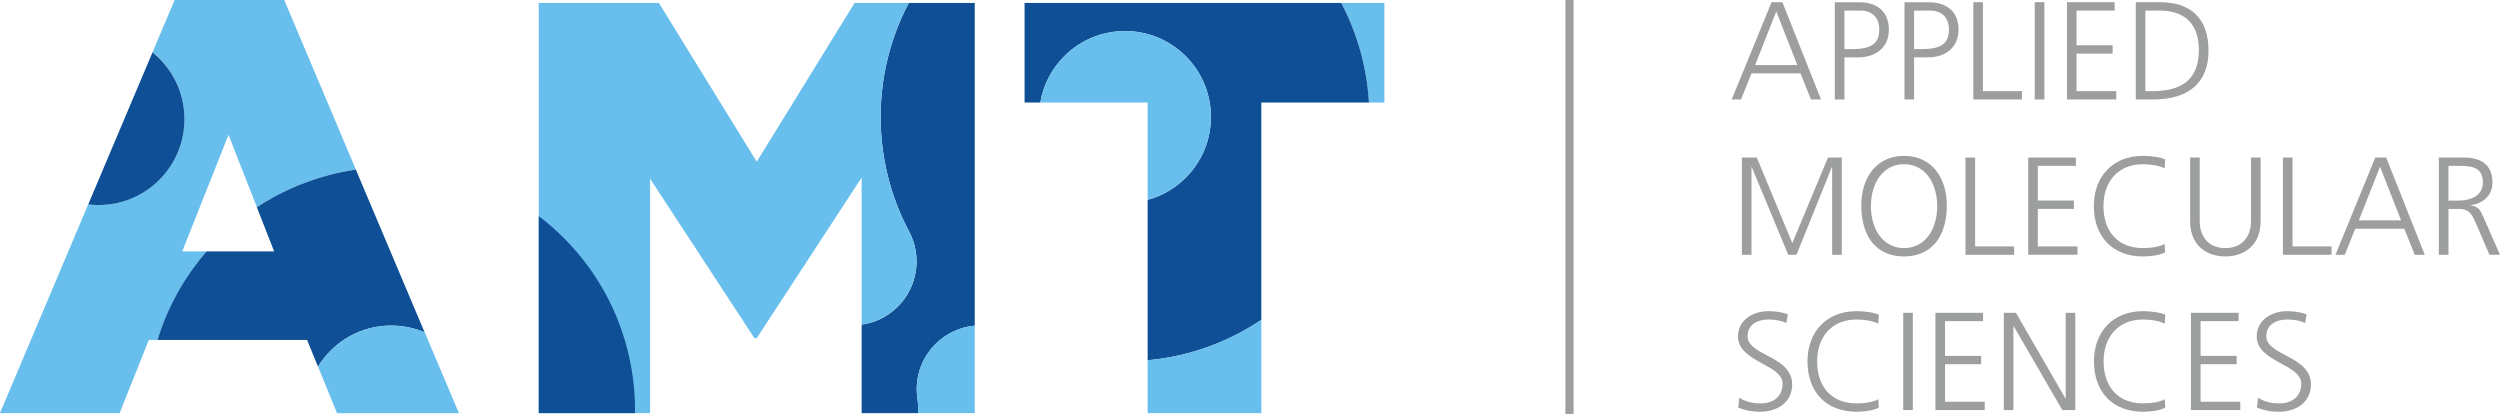
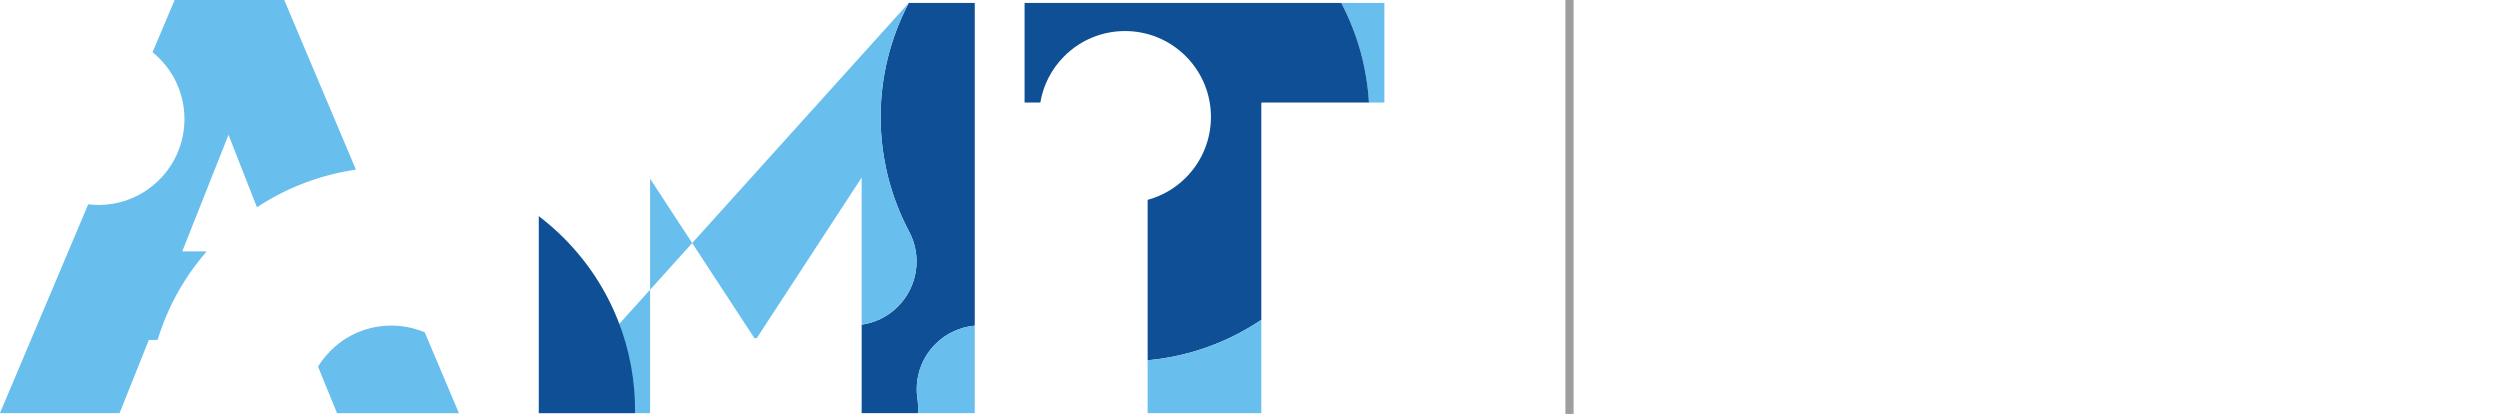
<svg xmlns="http://www.w3.org/2000/svg" xml:space="preserve" width="56.285mm" height="9.32mm" version="1.1" style="shape-rendering:geometricPrecision; text-rendering:geometricPrecision; image-rendering:optimizeQuality; fill-rule:evenodd; clip-rule:evenodd" viewBox="0 0 1918.89 317.73">
  <defs>
    <style type="text/css">
   
    .fil0 {fill:#0E4F95}
    .fil3 {fill:#0E4F95;fill-rule:nonzero}
    .fil1 {fill:#68BEEC;fill-rule:nonzero}
    .fil2 {fill:#9D9E9E;fill-rule:nonzero}
   
  </style>
  </defs>
  <g id="Layer_x0020_1">
    <path class="fil0" d="M661.37 249.19l0 67.92 43.31 0c0.17,-4.2 -0.06,-8.42 -0.7,-12.59 -1.71,-14.38 2.95,-29.37 13.98,-40.41 8.32,-8.32 19.07,-13.15 30.22,-14.17l0 -247.7 -50.63 0c-28.91,54.79 -28.81,120.89 0.31,175.61 10.09,18.99 6.48,42.29 -8.7,57.47 -7.82,7.82 -17.62,12.44 -27.79,13.86z" />
-     <path class="fil1" d="M413.53 317.11l85.46 0 0 -179.92 80.06 122.34 1.8 0 80.51 -123.24 0 112.89c10.16,-1.42 19.97,-6.04 27.79,-13.86 15.18,-15.18 18.79,-38.48 8.7,-57.47 -29.12,-54.72 -29.22,-120.81 -0.31,-175.61l-41.58 0 -75.12 121.9 -75.12 -121.9 -92.21 0 0 314.86z" />
+     <path class="fil1" d="M413.53 317.11l85.46 0 0 -179.92 80.06 122.34 1.8 0 80.51 -123.24 0 112.89c10.16,-1.42 19.97,-6.04 27.79,-13.86 15.18,-15.18 18.79,-38.48 8.7,-57.47 -29.12,-54.72 -29.22,-120.81 -0.31,-175.61z" />
    <polygon class="fil2" points="1201.54,317.73 1201.54,0 1207.82,0 1207.82,317.73 " />
    <path class="fil1" d="M-0 317.11l91.76 0 22.49 -56.22 6.71 0 0.21 -0.7c0.29,-0.93 0.59,-1.86 0.89,-2.8l0.24 -0.73c0.3,-0.92 0.62,-1.83 0.93,-2.74l0.27 -0.77c0.31,-0.89 0.64,-1.78 0.97,-2.67l0.31 -0.83c0.33,-0.87 0.66,-1.75 1.01,-2.61l0.33 -0.84c0.34,-0.85 0.69,-1.71 1.05,-2.56 0.14,-0.33 0.28,-0.67 0.42,-1 0.33,-0.79 0.68,-1.58 1.02,-2.37 0.17,-0.39 0.34,-0.78 0.52,-1.17 0.32,-0.72 0.65,-1.44 0.98,-2.16 0.21,-0.45 0.42,-0.9 0.63,-1.34 0.31,-0.66 0.63,-1.33 0.95,-1.98 0.24,-0.48 0.47,-0.96 0.71,-1.43 0.3,-0.61 0.61,-1.22 0.92,-1.83 0.26,-0.51 0.53,-1.03 0.8,-1.54 0.3,-0.57 0.6,-1.15 0.91,-1.72 0.29,-0.54 0.59,-1.08 0.88,-1.62 0.29,-0.53 0.58,-1.05 0.88,-1.58 0.36,-0.64 0.72,-1.28 1.09,-1.91 0.25,-0.43 0.49,-0.85 0.74,-1.28 0.43,-0.72 0.86,-1.45 1.3,-2.16 0.19,-0.32 0.39,-0.63 0.58,-0.95 0.49,-0.8 0.99,-1.59 1.49,-2.38l0.46 -0.72c0.55,-0.85 1.1,-1.7 1.67,-2.55l0.3 -0.45c0.6,-0.9 1.21,-1.8 1.83,-2.69l0.22 -0.31c0.65,-0.93 1.31,-1.86 1.98,-2.78l0.1 -0.14c3.14,-4.31 6.49,-8.52 10.04,-12.61l-18.72 0 35.53 -89.51 21.81 55.63 0.01 -0.01c1.21,-0.79 2.42,-1.57 3.64,-2.34l0.37 -0.23c1.2,-0.75 2.41,-1.49 3.63,-2.21l0.35 -0.2c1.2,-0.71 2.41,-1.4 3.62,-2.08l0.39 -0.22c1.23,-0.69 2.47,-1.36 3.71,-2.01l0.41 -0.21c1.21,-0.63 2.42,-1.25 3.64,-1.86l0.39 -0.19c1.25,-0.62 2.52,-1.22 3.78,-1.81l0.44 -0.2c1.23,-0.57 2.46,-1.13 3.71,-1.67l0.41 -0.18c1.27,-0.55 2.54,-1.08 3.81,-1.6l0.47 -0.19c1.25,-0.51 2.51,-1 3.78,-1.48l0.49 -0.18c1.25,-0.47 2.5,-0.92 3.76,-1.36l0.51 -0.18c1.29,-0.45 2.59,-0.88 3.89,-1.3l0.45 -0.15c1.25,-0.4 2.51,-0.79 3.77,-1.17l0.53 -0.16c1.29,-0.38 2.58,-0.75 3.88,-1.1l0.56 -0.15c1.26,-0.34 2.53,-0.66 3.8,-0.98l0.5 -0.13c1.3,-0.31 2.6,-0.61 3.9,-0.9l0.58 -0.13c1.28,-0.28 2.56,-0.54 3.84,-0.79l0.6 -0.11c1.27,-0.25 2.55,-0.48 3.82,-0.7l0.6 -0.1c1.31,-0.22 2.62,-0.43 3.93,-0.62l0.02 -0c70.26,166.23 115.11,272.33 -55.04,-130.21l-84.11 0 -16.95 40.11 0.34 0.28c0.33,0.27 0.65,0.54 0.97,0.81l0.26 0.22c0.35,0.31 0.71,0.61 1.05,0.93l0.15 0.14c0.39,0.35 0.77,0.7 1.15,1.06l0.04 0.04c0.41,0.39 0.8,0.77 1.2,1.17 0.4,0.4 0.8,0.81 1.19,1.22 0.39,0.41 0.77,0.83 1.15,1.24 0.38,0.42 0.75,0.84 1.11,1.26 0.36,0.42 0.73,0.85 1.08,1.28 0.35,0.43 0.7,0.87 1.04,1.31 0.34,0.44 0.68,0.88 1,1.33 0.33,0.45 0.65,0.89 0.96,1.34 0.31,0.45 0.62,0.91 0.92,1.36 0.3,0.46 0.6,0.92 0.89,1.38 0.29,0.46 0.57,0.93 0.85,1.39 0.28,0.47 0.55,0.94 0.81,1.41 0.26,0.47 0.52,0.95 0.77,1.43 0.25,0.48 0.49,0.96 0.73,1.44 0.24,0.48 0.47,0.97 0.7,1.46 0.23,0.49 0.45,0.98 0.66,1.47 0.21,0.49 0.42,0.99 0.62,1.48 0.2,0.5 0.4,1 0.59,1.5 0.19,0.5 0.37,1 0.55,1.5 0.18,0.5 0.35,1.01 0.51,1.52l0 0c0.16,0.5 0.32,1.02 0.47,1.52 0.15,0.51 0.3,1.02 0.43,1.53 0.14,0.51 0.27,1.03 0.4,1.54 0.13,0.51 0.25,1.03 0.36,1.55 0.11,0.51 0.22,1.04 0.32,1.55 0.1,0.52 0.19,1.04 0.28,1.56 0.09,0.52 0.17,1.04 0.25,1.57 0.08,0.52 0.14,1.05 0.2,1.57 0.06,0.53 0.12,1.05 0.17,1.58 0.05,0.53 0.1,1.05 0.13,1.58l0 0c0.04,0.53 0.07,1.05 0.1,1.58 0.02,0.53 0.04,1.05 0.05,1.58 0.01,0.53 0.02,1.06 0.02,1.59l0 0c0,0.53 -0.01,1.05 -0.02,1.58 -0.01,0.53 -0.03,1.05 -0.05,1.58 -0.03,0.53 -0.06,1.05 -0.1,1.58 -0.04,0.53 -0.08,1.05 -0.13,1.58 -0.05,0.53 -0.11,1.05 -0.17,1.58l0 0c-0.06,0.52 -0.13,1.05 -0.2,1.57l0 0c-0.08,0.52 -0.16,1.04 -0.25,1.56 -0.09,0.52 -0.18,1.04 -0.28,1.56 -0.1,0.52 -0.21,1.04 -0.32,1.55 -0.12,0.52 -0.24,1.04 -0.36,1.55l0 0c-0.12,0.51 -0.26,1.03 -0.4,1.54 -0.14,0.51 -0.28,1.02 -0.43,1.53l0 0c-0.15,0.51 -0.31,1.02 -0.47,1.52 -0.16,0.51 -0.33,1.01 -0.51,1.52l0 0c-0.17,0.5 -0.36,1.01 -0.55,1.5l0 0c-0.19,0.5 -0.39,1 -0.59,1.5l0 0c-0.2,0.49 -0.41,0.99 -0.62,1.48l0 0c-0.21,0.49 -0.44,0.98 -0.66,1.47 -0.23,0.49 -0.46,0.97 -0.7,1.46 -0.24,0.48 -0.48,0.96 -0.73,1.44l0 0c-0.25,0.48 -0.51,0.95 -0.77,1.43l0 0c-0.27,0.47 -0.54,0.94 -0.81,1.41 -0.28,0.47 -0.56,0.93 -0.85,1.39l0 0c-0.29,0.46 -0.59,0.92 -0.89,1.38l0 0c-0.3,0.46 -0.61,0.91 -0.92,1.36l0 0c-0.32,0.45 -0.64,0.9 -0.96,1.34l0 0c-0.32,0.45 -0.66,0.89 -1,1.33 -0.34,0.44 -0.69,0.87 -1.04,1.31l0 0c-0.35,0.43 -0.71,0.86 -1.08,1.28l0 0c-0.36,0.43 -0.73,0.85 -1.11,1.26l0 0c-0.38,0.42 -0.76,0.83 -1.15,1.24l0 0c-0.39,0.41 -0.79,0.82 -1.19,1.22l0 0c-0.37,0.37 -0.74,0.73 -1.11,1.09l-0.17 0.16c-0.36,0.34 -0.73,0.68 -1.09,1.01l-0.18 0.16c-0.37,0.34 -0.75,0.67 -1.13,0.99l-0.13 0.11c-0.39,0.33 -0.77,0.65 -1.16,0.98l-0.04 0.03c-0.4,0.32 -0.8,0.64 -1.21,0.96l-0.15 0.12c-0.39,0.3 -0.78,0.6 -1.18,0.89l-0.19 0.14c-0.4,0.29 -0.8,0.58 -1.2,0.86l-0.11 0.08c-0.39,0.27 -0.78,0.54 -1.18,0.8l-0.15 0.1c-0.4,0.27 -0.8,0.53 -1.21,0.78l-0.23 0.14c-0.4,0.25 -0.81,0.5 -1.22,0.74l-0.2 0.12c-0.42,0.25 -0.84,0.49 -1.26,0.73l-0.02 0.01 -0.05 0.03c-0.42,0.23 -0.83,0.46 -1.25,0.68l-0.2 0.11c-0.42,0.22 -0.83,0.43 -1.25,0.64l-0.25 0.12c-0.42,0.21 -0.85,0.41 -1.28,0.61l-0.17 0.08c-0.43,0.2 -0.86,0.39 -1.3,0.58l-0.08 0.03c-0.44,0.19 -0.88,0.37 -1.32,0.55l-0.24 0.1c-0.43,0.17 -0.86,0.34 -1.29,0.5l-0.25 0.1c-0.44,0.16 -0.88,0.32 -1.31,0.48l-0.17 0.06c-0.43,0.15 -0.86,0.29 -1.29,0.43l-0.15 0.05c-0.45,0.15 -0.9,0.28 -1.35,0.42l-0.25 0.07c-0.44,0.13 -0.89,0.26 -1.33,0.38l-0.24 0.06c-0.46,0.12 -0.91,0.24 -1.37,0.35l-0.09 0.02c-0.45,0.11 -0.9,0.21 -1.35,0.31l-0.19 0.04c-0.46,0.1 -0.91,0.19 -1.37,0.28l-0.25 0.05c-0.46,0.09 -0.91,0.17 -1.37,0.25l-0.21 0.04c-0.46,0.08 -0.92,0.15 -1.38,0.21l-0.05 0.01 -0.02 0c-0.47,0.07 -0.93,0.13 -1.4,0.18l-0.24 0.03c-0.45,0.05 -0.89,0.1 -1.34,0.15l-0.3 0.03c-0.45,0.04 -0.91,0.08 -1.36,0.12l-0.17 0.01c-0.45,0.03 -0.9,0.06 -1.35,0.08l-0.15 0.01c-0.46,0.02 -0.91,0.04 -1.37,0.05l-0.3 0.01c-0.45,0.01 -0.89,0.01 -1.34,0.01l-0.28 0c-0.46,0 -0.92,-0.01 -1.38,-0.02l-0.15 -0c-0.44,-0.01 -0.88,-0.03 -1.31,-0.05l-0.24 -0.01c-0.45,-0.02 -0.91,-0.05 -1.36,-0.08l-0.28 -0.02c-0.45,-0.03 -0.9,-0.07 -1.35,-0.11l-0.26 -0.03c-0.47,-0.05 -0.94,-0.1 -1.41,-0.15l-67.73 160.23z" />
-     <path class="fil3" d="M120.95 260.89l114.74 0 8.38 20.53 0.02 -0.04c0.18,-0.3 0.37,-0.6 0.56,-0.9 0.11,-0.17 0.22,-0.34 0.33,-0.52 0.16,-0.25 0.33,-0.5 0.49,-0.75 0.16,-0.24 0.32,-0.48 0.49,-0.72 0.13,-0.19 0.27,-0.39 0.41,-0.59 0.19,-0.28 0.39,-0.55 0.59,-0.83 0.11,-0.15 0.22,-0.3 0.33,-0.45 0.24,-0.32 0.48,-0.64 0.73,-0.96l0.23 -0.3c0.28,-0.36 0.56,-0.71 0.85,-1.06l0.14 -0.18c0.32,-0.39 0.65,-0.78 0.98,-1.17l0.06 -0.07c0.35,-0.41 0.71,-0.82 1.08,-1.22l0.01 -0.01c0.75,-0.84 1.53,-1.65 2.33,-2.45 0.37,-0.37 0.74,-0.73 1.12,-1.09l0.28 -0.27c0.29,-0.27 0.58,-0.54 0.87,-0.81l0.31 -0.28c0.36,-0.32 0.72,-0.64 1.08,-0.95l0.07 -0.06c0.39,-0.34 0.79,-0.66 1.18,-0.99l0.28 -0.23c0.31,-0.25 0.61,-0.49 0.92,-0.74l0.34 -0.27c0.35,-0.27 0.71,-0.54 1.06,-0.8l0.14 -0.1c0.41,-0.3 0.82,-0.59 1.23,-0.88l0.31 -0.21c0.31,-0.21 0.62,-0.43 0.94,-0.64l0.39 -0.26c0.32,-0.21 0.63,-0.41 0.95,-0.61l0.32 -0.2c0.41,-0.26 0.82,-0.5 1.23,-0.75l0.34 -0.2c0.31,-0.18 0.62,-0.36 0.93,-0.54l0.45 -0.25c0.3,-0.17 0.61,-0.33 0.91,-0.49l0.38 -0.2c0.42,-0.22 0.84,-0.43 1.25,-0.64 0.13,-0.06 0.27,-0.13 0.4,-0.19 0.3,-0.15 0.61,-0.29 0.92,-0.44l0.51 -0.24c0.27,-0.12 0.55,-0.25 0.82,-0.36 0.18,-0.08 0.36,-0.16 0.54,-0.24 0.41,-0.18 0.83,-0.35 1.24,-0.53 0.14,-0.06 0.28,-0.11 0.43,-0.17 0.3,-0.12 0.59,-0.24 0.89,-0.35 0.2,-0.08 0.4,-0.15 0.59,-0.22 0.26,-0.1 0.51,-0.19 0.77,-0.28 0.2,-0.07 0.4,-0.14 0.59,-0.21 0.34,-0.12 0.67,-0.23 1.01,-0.34 0.27,-0.09 0.53,-0.17 0.79,-0.25 0.26,-0.08 0.51,-0.16 0.77,-0.24 0.23,-0.07 0.46,-0.14 0.69,-0.2 0.22,-0.06 0.44,-0.13 0.66,-0.19 0.24,-0.06 0.47,-0.13 0.71,-0.19 0.23,-0.06 0.45,-0.12 0.68,-0.18 0.42,-0.11 0.84,-0.21 1.25,-0.3 0.2,-0.05 0.41,-0.1 0.62,-0.15 0.26,-0.06 0.52,-0.11 0.78,-0.17l0.57 -0.12c0.27,-0.05 0.54,-0.11 0.8,-0.16 0.17,-0.03 0.35,-0.06 0.53,-0.1 0.52,-0.09 1.05,-0.18 1.57,-0.26 0.14,-0.02 0.28,-0.04 0.43,-0.07 0.29,-0.04 0.58,-0.08 0.86,-0.12l0.49 -0.06c0.3,-0.04 0.6,-0.08 0.89,-0.11l0.35 -0.04c1.04,-0.11 2.07,-0.2 3.11,-0.26l0.35 -0.02c0.33,-0.02 0.66,-0.04 1,-0.05l0.22 -0.01c1.1,-0.04 2.21,-0.05 3.32,-0.04l0.19 0c0.37,0 0.73,0.01 1.1,0.02l0.11 0.01c1.17,0.04 2.33,0.11 3.49,0.21l0.05 0c0.38,0.03 0.77,0.07 1.15,0.11l0.08 0.01c1.56,0.17 3.13,0.39 4.68,0.67l0.07 0.01c1.56,0.28 3.11,0.62 4.65,1.01l0.04 0.01c3.11,0.8 6.17,1.82 9.16,3.08l0 0 -52.76 -124.82 -0.02 0c-1.31,0.19 -2.63,0.4 -3.93,0.62l-0.6 0.1c-1.28,0.21 -2.55,0.45 -3.82,0.69l-0.6 0.12c-1.28,0.25 -2.56,0.51 -3.84,0.79l-0.58 0.13c-1.3,0.29 -2.6,0.59 -3.9,0.9l-0.5 0.13c-1.27,0.31 -2.54,0.64 -3.8,0.98l-0.56 0.15c-1.3,0.35 -2.59,0.72 -3.88,1.1l-0.53 0.16c-1.26,0.38 -2.52,0.76 -3.77,1.17l-0.45 0.15c-1.3,0.42 -2.59,0.86 -3.89,1.31l-0.51 0.18c-1.26,0.44 -2.51,0.9 -3.76,1.36l-0.49 0.18c-1.26,0.48 -2.52,0.97 -3.78,1.48l-0.47 0.19c-1.28,0.52 -2.55,1.05 -3.81,1.6l-0.41 0.18c-1.24,0.54 -2.48,1.09 -3.71,1.66l-0.44 0.2c-1.27,0.59 -2.53,1.19 -3.78,1.81l-0.39 0.19c-1.22,0.61 -2.43,1.22 -3.64,1.86l-0.41 0.21c-1.24,0.66 -2.48,1.33 -3.71,2.01l-0.39 0.22c-1.21,0.68 -2.42,1.37 -3.62,2.08l-0.35 0.2c-1.22,0.72 -2.43,1.46 -3.63,2.21l-0.37 0.23c-1.22,0.76 -2.43,1.54 -3.64,2.34l-0.01 0.01 13.28 33.88 -51.91 0c-3.55,4.09 -6.9,8.3 -10.04,12.61l-0.1 0.14c-0.67,0.92 -1.33,1.85 -1.98,2.78l-0.22 0.32c-0.62,0.89 -1.23,1.79 -1.83,2.69l-0.3 0.45c-0.56,0.85 -1.12,1.69 -1.67,2.55l-0.46 0.72c-0.5,0.79 -1,1.59 -1.49,2.38 -0.19,0.32 -0.39,0.63 -0.58,0.95 -0.44,0.72 -0.87,1.44 -1.3,2.16 -0.25,0.43 -0.5,0.85 -0.74,1.28 -0.37,0.64 -0.73,1.28 -1.09,1.92 -0.29,0.53 -0.59,1.05 -0.88,1.58 -0.29,0.54 -0.59,1.08 -0.88,1.62 -0.31,0.57 -0.61,1.15 -0.91,1.72 -0.27,0.51 -0.53,1.03 -0.79,1.54 -0.31,0.61 -0.62,1.22 -0.93,1.83 -0.24,0.48 -0.47,0.95 -0.71,1.43 -0.32,0.66 -0.64,1.32 -0.95,1.98 -0.21,0.45 -0.42,0.9 -0.63,1.34 -0.33,0.72 -0.66,1.44 -0.98,2.16 -0.17,0.39 -0.35,0.78 -0.52,1.17 -0.35,0.79 -0.69,1.58 -1.02,2.37 -0.14,0.33 -0.28,0.66 -0.42,1 -0.35,0.85 -0.7,1.7 -1.04,2.56l-0.33 0.84c-0.34,0.87 -0.68,1.74 -1.01,2.61l-0.31 0.83c-0.33,0.89 -0.65,1.78 -0.97,2.67l-0.27 0.77c-0.32,0.91 -0.63,1.83 -0.93,2.74l-0.24 0.73c-0.31,0.93 -0.6,1.86 -0.89,2.8l-0.22 0.7zm-3.87 -220.77l-49.36 116.76c0.47,0.05 0.94,0.11 1.41,0.15l0.26 0.03c0.45,0.04 0.9,0.08 1.35,0.11l0.28 0.02c0.45,0.03 0.91,0.06 1.36,0.08l0.24 0.01c0.44,0.02 0.88,0.04 1.31,0.05l0.14 0c0.46,0.01 0.92,0.02 1.38,0.02l0.28 0c0.45,0 0.89,-0 1.34,-0.01l0.3 -0.01c0.46,-0.01 0.91,-0.03 1.37,-0.05l0.14 -0.01c0.45,-0.02 0.91,-0.05 1.36,-0.08l0.17 -0.01c0.45,-0.03 0.91,-0.07 1.36,-0.12l0.31 -0.03c0.45,-0.04 0.9,-0.09 1.34,-0.15l0.24 -0.03c0.47,-0.06 0.93,-0.12 1.4,-0.19l0.02 -0 0.05 -0.01c0.46,-0.06 0.92,-0.14 1.38,-0.21l0.21 -0.03c0.46,-0.08 0.91,-0.16 1.37,-0.25l0.25 -0.05c0.45,-0.09 0.91,-0.18 1.36,-0.28l0.19 -0.04c0.45,-0.1 0.91,-0.2 1.36,-0.31l0.09 -0.02c0.46,-0.11 0.91,-0.23 1.37,-0.35l0.25 -0.06c0.44,-0.12 0.89,-0.25 1.33,-0.38l0.25 -0.07c0.45,-0.14 0.9,-0.27 1.35,-0.42l0.15 -0.05c0.43,-0.14 0.86,-0.28 1.29,-0.43l0.17 -0.06c0.44,-0.15 0.88,-0.31 1.32,-0.48l0.25 -0.1c0.43,-0.16 0.86,-0.33 1.29,-0.5l0.24 -0.1c0.44,-0.18 0.88,-0.36 1.32,-0.55l0.08 -0.03c0.43,-0.19 0.87,-0.39 1.3,-0.58l0.17 -0.08c0.43,-0.2 0.85,-0.4 1.27,-0.61l0.25 -0.12c0.42,-0.21 0.84,-0.42 1.25,-0.64l0.2 -0.11c0.42,-0.22 0.84,-0.45 1.25,-0.68l0.04 -0.02 0.02 -0.01c0.42,-0.24 0.85,-0.48 1.26,-0.73l0.2 -0.12c0.41,-0.24 0.81,-0.49 1.22,-0.74l0.23 -0.14c0.41,-0.26 0.81,-0.51 1.21,-0.78l0.15 -0.1c0.39,-0.26 0.78,-0.53 1.17,-0.8l0.12 -0.08c0.4,-0.28 0.8,-0.57 1.2,-0.86l0.19 -0.14c0.4,-0.29 0.79,-0.59 1.18,-0.89l0.15 -0.12c0.4,-0.31 0.81,-0.63 1.2,-0.96l0.04 -0.03c0.39,-0.32 0.78,-0.64 1.16,-0.98l0.13 -0.11c0.38,-0.32 0.75,-0.65 1.13,-0.99l0.18 -0.16c0.36,-0.33 0.73,-0.67 1.09,-1.01l0.17 -0.16c0.38,-0.36 0.75,-0.72 1.11,-1.09l0 0c0.4,-0.4 0.8,-0.81 1.19,-1.22l0 0c0.39,-0.41 0.77,-0.82 1.15,-1.24l0 0c0.38,-0.42 0.75,-0.84 1.11,-1.26l0 -0c0.36,-0.42 0.72,-0.85 1.08,-1.28l0 0c0.35,-0.43 0.7,-0.87 1.04,-1.31 0.34,-0.44 0.67,-0.88 1,-1.33l0 0c0.33,-0.44 0.65,-0.89 0.96,-1.34l0 0c0.32,-0.45 0.62,-0.91 0.93,-1.36l0 0c0.3,-0.46 0.6,-0.92 0.89,-1.38l0 0c0.29,-0.46 0.57,-0.93 0.85,-1.4 0.28,-0.47 0.55,-0.94 0.81,-1.41l0 0c0.27,-0.47 0.53,-0.95 0.77,-1.43l0 0c0.25,-0.48 0.5,-0.96 0.74,-1.44 0.24,-0.48 0.47,-0.97 0.7,-1.46 0.23,-0.49 0.45,-0.98 0.66,-1.47l0 0c0.21,-0.49 0.42,-0.99 0.62,-1.48l0 0c0.2,-0.5 0.4,-1 0.59,-1.49l0 -0c0.19,-0.5 0.37,-1 0.55,-1.5l0 0c0.18,-0.5 0.34,-1.01 0.51,-1.52 0.16,-0.5 0.32,-1.01 0.47,-1.52l0 0c0.15,-0.51 0.29,-1.02 0.43,-1.53 0.14,-0.51 0.27,-1.03 0.4,-1.54l0 0c0.13,-0.51 0.25,-1.03 0.36,-1.55 0.12,-0.52 0.22,-1.04 0.32,-1.56 0.1,-0.52 0.2,-1.04 0.28,-1.56 0.09,-0.52 0.17,-1.04 0.25,-1.56l0 0c0.08,-0.53 0.15,-1.05 0.21,-1.57l0 0c0.06,-0.53 0.12,-1.05 0.17,-1.58 0.05,-0.53 0.1,-1.05 0.13,-1.58 0.04,-0.53 0.07,-1.05 0.09,-1.58 0.03,-0.53 0.04,-1.06 0.06,-1.58 0.01,-0.53 0.02,-1.06 0.02,-1.58l0 0c0,-0.53 -0,-1.06 -0.02,-1.58 -0.01,-0.53 -0.03,-1.06 -0.06,-1.58 -0.02,-0.53 -0.05,-1.05 -0.09,-1.58l0 0c-0.04,-0.53 -0.08,-1.05 -0.13,-1.58 -0.05,-0.53 -0.11,-1.05 -0.17,-1.57 -0.06,-0.53 -0.13,-1.05 -0.21,-1.57 -0.08,-0.53 -0.16,-1.05 -0.25,-1.57 -0.09,-0.52 -0.18,-1.04 -0.28,-1.56 -0.1,-0.52 -0.2,-1.04 -0.32,-1.55 -0.11,-0.52 -0.23,-1.04 -0.36,-1.55 -0.13,-0.51 -0.26,-1.03 -0.4,-1.54 -0.14,-0.51 -0.28,-1.02 -0.43,-1.53 -0.15,-0.51 -0.31,-1.02 -0.47,-1.52l0 0c-0.16,-0.51 -0.33,-1.01 -0.51,-1.52 -0.18,-0.5 -0.36,-1.01 -0.55,-1.5 -0.19,-0.5 -0.39,-1 -0.59,-1.5 -0.2,-0.49 -0.41,-0.99 -0.62,-1.48 -0.21,-0.49 -0.44,-0.98 -0.66,-1.47 -0.23,-0.49 -0.46,-0.97 -0.7,-1.46 -0.24,-0.48 -0.48,-0.96 -0.74,-1.44 -0.25,-0.48 -0.51,-0.95 -0.77,-1.43 -0.26,-0.47 -0.53,-0.94 -0.81,-1.41 -0.28,-0.47 -0.56,-0.93 -0.85,-1.39 -0.29,-0.46 -0.59,-0.92 -0.89,-1.38 -0.3,-0.46 -0.61,-0.91 -0.93,-1.36 -0.31,-0.45 -0.63,-0.9 -0.96,-1.34 -0.33,-0.44 -0.66,-0.89 -1,-1.33 -0.34,-0.44 -0.69,-0.87 -1.04,-1.3 -0.35,-0.43 -0.71,-0.86 -1.08,-1.29 -0.36,-0.43 -0.73,-0.85 -1.11,-1.26 -0.38,-0.42 -0.76,-0.83 -1.15,-1.24 -0.39,-0.41 -0.78,-0.82 -1.19,-1.22 -0.4,-0.4 -0.8,-0.78 -1.2,-1.17l-0.04 -0.04c-0.38,-0.36 -0.76,-0.71 -1.15,-1.06l-0.15 -0.14c-0.35,-0.31 -0.7,-0.62 -1.05,-0.92l-0.26 -0.23c-0.32,-0.28 -0.65,-0.55 -0.97,-0.81l-0.35 -0.28z" />
    <path class="fil1" d="M1050.73 78.72l11.85 0 0 -76.47 -33.12 0c12.64,23.96 19.73,50.08 21.27,76.47z" />
    <path class="fil0" d="M968.13 245.48l0 -166.76 82.61 0c-1.55,-26.38 -8.64,-52.51 -21.27,-76.47l-243.05 0 0 76.47 12.07 0c2.2,-13.03 8.33,-25.53 18.39,-35.59 25.75,-25.75 67.51,-25.75 93.26,0 25.76,25.75 25.76,67.51 0,93.27 -8.42,8.42 -18.55,14.08 -29.27,17l0 123.13c30.65,-2.83 60.73,-13.18 87.26,-31.05z" />
    <path class="fil3" d="M413.53 317.11l73.9 0c0.58,-48.61 -17.66,-97.41 -54.75,-134.51 -6.09,-6.08 -12.49,-11.65 -19.15,-16.72l0 151.22z" />
    <path class="fil1" d="M325.95 255.04l-0 -0c-2.99,-1.26 -6.05,-2.28 -9.16,-3.08l-0.04 -0.01c-1.54,-0.4 -3.09,-0.73 -4.65,-1.01l-0.07 -0.01c-1.55,-0.28 -3.11,-0.5 -4.68,-0.67l-0.08 -0.01c-0.39,-0.04 -0.77,-0.08 -1.15,-0.11l-0.05 -0c-1.16,-0.1 -2.32,-0.17 -3.49,-0.21l-0.11 -0c-0.36,-0.01 -0.73,-0.02 -1.1,-0.02l-0.19 -0c-1.11,-0.01 -2.22,0 -3.32,0.04l-0.22 0.01c-0.33,0.01 -0.66,0.03 -1,0.05l-0.35 0.02c-1.04,0.06 -2.08,0.15 -3.11,0.26l-0.35 0.04c-0.3,0.03 -0.59,0.07 -0.89,0.11l-0.49 0.06c-0.29,0.04 -0.57,0.08 -0.86,0.12 -0.14,0.02 -0.29,0.05 -0.43,0.07 -0.53,0.08 -1.05,0.17 -1.57,0.26 -0.18,0.03 -0.35,0.06 -0.53,0.1 -0.27,0.05 -0.54,0.11 -0.8,0.16l-0.57 0.12c-0.26,0.05 -0.52,0.11 -0.78,0.17 -0.21,0.05 -0.42,0.1 -0.62,0.14 -0.42,0.1 -0.84,0.2 -1.25,0.31 -0.23,0.06 -0.45,0.12 -0.68,0.17 -0.24,0.06 -0.47,0.13 -0.71,0.19 -0.22,0.06 -0.44,0.12 -0.66,0.19 -0.23,0.07 -0.46,0.13 -0.69,0.2 -0.26,0.08 -0.51,0.16 -0.77,0.24 -0.26,0.08 -0.53,0.17 -0.79,0.25 -0.34,0.11 -0.67,0.22 -1.01,0.34 -0.2,0.07 -0.4,0.14 -0.59,0.21 -0.26,0.09 -0.51,0.18 -0.77,0.28 -0.2,0.08 -0.4,0.15 -0.59,0.22 -0.3,0.12 -0.59,0.23 -0.89,0.35 -0.14,0.05 -0.28,0.11 -0.42,0.17 -0.42,0.17 -0.84,0.34 -1.25,0.52 -0.18,0.08 -0.35,0.16 -0.54,0.24 -0.27,0.12 -0.55,0.25 -0.81,0.37l-0.51 0.24c-0.31,0.15 -0.61,0.29 -0.92,0.44 -0.13,0.06 -0.27,0.13 -0.4,0.19 -0.42,0.21 -0.84,0.42 -1.25,0.64l-0.38 0.2c-0.31,0.16 -0.61,0.32 -0.91,0.49l-0.45 0.26c-0.31,0.17 -0.62,0.35 -0.93,0.54l-0.34 0.2c-0.41,0.25 -0.83,0.49 -1.23,0.75l-0.32 0.2c-0.32,0.2 -0.64,0.41 -0.95,0.61l-0.39 0.26c-0.31,0.21 -0.63,0.42 -0.94,0.64l-0.31 0.21c-0.41,0.29 -0.82,0.58 -1.23,0.88l-0.14 0.1c-0.36,0.26 -0.71,0.53 -1.06,0.8l-0.34 0.27c-0.31,0.24 -0.62,0.49 -0.92,0.74l-0.28 0.23c-0.4,0.32 -0.79,0.65 -1.18,0.99l-0.07 0.06c-0.36,0.31 -0.72,0.63 -1.08,0.95l-0.31 0.28c-0.29,0.27 -0.58,0.54 -0.87,0.81l-0.28 0.27c-0.38,0.36 -0.75,0.72 -1.12,1.09 -0.8,0.8 -1.58,1.62 -2.33,2.45l-0.01 0.01c-0.36,0.4 -0.72,0.81 -1.08,1.22l-0.06 0.07c-0.33,0.39 -0.66,0.77 -0.98,1.17l-0.15 0.18c-0.29,0.35 -0.57,0.71 -0.85,1.06l-0.23 0.3c-0.25,0.32 -0.49,0.64 -0.73,0.96 -0.11,0.15 -0.22,0.3 -0.33,0.45 -0.2,0.28 -0.4,0.55 -0.59,0.83 -0.14,0.19 -0.28,0.39 -0.41,0.59 -0.16,0.24 -0.33,0.48 -0.48,0.72 -0.17,0.25 -0.33,0.5 -0.49,0.75 -0.11,0.17 -0.23,0.34 -0.33,0.52 -0.19,0.3 -0.38,0.6 -0.56,0.9l-0.02 0.04 14.56 35.69 93.56 0 -26.24 -62.07z" />
    <path class="fil1" d="M704.67 317.11l43.5 0 0 -67.16c-11.14,1.02 -21.9,5.85 -30.22,14.17 -11.03,11.03 -15.69,26.03 -13.98,40.41 0.63,4.17 0.87,8.38 0.7,12.59z" />
    <path class="fil1" d="M880.87 317.11l87.26 0 0 -71.63c-26.53,17.87 -56.61,28.22 -87.26,31.05l0 40.58z" />
-     <path class="fil1" d="M798.48 78.72l82.39 0 0 74.68c10.72,-2.91 20.85,-8.58 29.27,-17 25.76,-25.76 25.76,-67.51 0,-93.27 -25.75,-25.75 -67.51,-25.75 -93.26,0 -10.06,10.06 -16.19,22.56 -18.39,35.59z" />
-     <path class="fil2" d="M1397.73 76.35l-29.63 -74.65 -8.34 0 -30.59 74.65 7.17 0 8.02 -20 37.65 0 8.02 20 7.7 0zm-18.18 -26.41l-32.41 0 16.26 -41.18 16.15 41.18zm36.15 26.41l0 -32.3 10.37 0c13.9,0 23.74,-7.81 23.74,-21.17 0,-13.69 -8.66,-21.17 -22.99,-21.17l-18.5 0 0 74.65 7.38 0zm0 -38.72l0 -29.52 12.09 0c8.88,0 14.65,4.92 14.65,14.76 0,8.34 -3.64,14.76 -19.79,14.76l-6.95 0zm53.47 38.72l0 -32.3 10.37 0c13.9,0 23.74,-7.81 23.74,-21.17 0,-13.69 -8.66,-21.17 -22.99,-21.17l-18.5 0 0 74.65 7.38 0zm0 -38.72l0 -29.52 12.09 0c8.88,0 14.65,4.92 14.65,14.76 0,8.34 -3.64,14.76 -19.79,14.76l-6.95 0zm82.78 38.72l0 -6.42 -29.95 0 0 -68.23 -7.38 0 0 74.65 37.32 0zm17.22 0l0 -74.65 -7.38 0 0 74.65 7.38 0zm55.19 0l0 -6.42 -30.48 0 0 -28.77 27.7 0 0 -6.42 -27.7 0 0 -26.63 29.2 0 0 -6.42 -36.57 0 0 74.65 37.86 0zm28.02 0c28.77,0 42.78,-13.8 42.78,-37.43 0,-24.81 -13.58,-37.22 -37.11,-37.22l-18.71 0 0 74.65 13.05 0zm-5.67 -6.42l0 -61.82 10.8 0c19.35,0 30.26,10.05 30.26,30.37 0,21.5 -12.19,31.44 -34.97,31.44l-6.1 0zm-233.04 125.62l0 -74.65 -10.59 0 -27.38 65.67 -27.27 -65.67 -11.44 0 0 74.65 7.38 0 0 -67.27 0.21 0 28.02 67.27 6.31 0 27.16 -67.27 0.21 0 0 67.27 7.38 0zm47.7 1.28c21.82,0 32.94,-16.04 32.94,-39.14 0,-20.53 -10.91,-38.07 -32.94,-38.07 -20.53,0 -32.73,16.15 -32.73,38.07 0,23.74 11.55,39.14 32.73,39.14zm0 -6.42c-15.61,0 -25.34,-14.01 -25.34,-32.19 0,-17.54 9.19,-32.19 25.34,-32.19 17.54,0 25.56,16.15 25.56,32.19 0,16.68 -8.45,32.19 -25.56,32.19zm84.6 5.13l0 -6.42 -29.95 0 0 -68.23 -7.38 0 0 74.65 37.32 0zm48.66 0l0 -6.42 -30.48 0 0 -28.77 27.7 0 0 -6.42 -27.7 0 0 -26.63 29.2 0 0 -6.42 -36.57 0 0 74.65 37.86 0zm66.84 -8.34c-3.53,2.14 -10.05,3.21 -16.68,3.21 -19.25,0 -30.26,-12.83 -30.26,-32.3 0,-18.71 11.23,-32.08 30.26,-32.08 6.74,0 12.84,1.18 16.68,3.21l0.43 -6.85c-3.42,-1.82 -11.66,-2.78 -17.11,-2.78 -22.89,0 -37.65,15.72 -37.65,38.5 0,23.75 14.54,38.72 37.65,38.72 6.53,0 13.8,-1.18 17.11,-3.21l-0.43 -6.42zm66.31 -17.75c0,13.47 -7.92,20.96 -19.68,20.96 -13.48,0 -19.68,-9.52 -19.68,-20.64l0 -48.88 -7.38 0 0 48.77c0,20.43 14.54,27.16 27.06,27.16 12.83,0 27.06,-7.06 27.06,-27.06l0 -48.88 -7.38 0 0 48.55zm61.82 26.09l0 -6.42 -29.95 0 0 -68.23 -7.38 0 0 74.65 37.32 0zm71.55 0l-29.63 -74.65 -8.34 0 -30.59 74.65 7.17 0 8.02 -20 37.65 0 8.02 20 7.7 0zm-18.18 -26.41l-32.41 0 16.26 -41.18 16.15 41.18zm75.93 26.41l-12.62 -28.66c-2.57,-5.78 -4.06,-8.45 -9.73,-9.2l0 -0.21c9.62,-1.28 16.58,-7.81 16.58,-17.33 0,-13.37 -8.45,-19.25 -21.92,-19.25l-19.25 0 0 74.65 7.38 0 0 -35.19 7.59 0c6.74,0 9.52,1.61 13.69,11.44l10.16 23.74 8.13 0zm-39.57 -41.6l0 -26.63 9.41 0c11.44,0 17,2.99 17,12.83 0,10.91 -10.69,13.8 -18.39,13.8l-8.02 0zm-545.12 158.88c4.17,1.82 9.95,3.21 16.79,3.21 12.73,0 24.6,-6.74 24.6,-21.07 0,-11.66 -9.94,-17.33 -19.03,-22.03 -9.2,-4.81 -15.19,-8.45 -15.19,-14.86 0,-9.2 7.81,-12.84 16.15,-12.84 5.03,0 10.27,0.96 13.58,2.78l1.18 -6.74c-4.17,-1.61 -9.84,-2.46 -14.65,-2.46 -12.62,0 -23.64,7.06 -23.64,19.47 0,10.27 9.31,15.72 19.89,21.39 8.56,4.6 14.33,8.55 14.33,14.76 0,9.62 -6.74,15.18 -16.79,15.18 -6.95,0 -12.09,-1.6 -16.47,-4.38l-0.75 7.59zm107.48 -6.42c-3.53,2.14 -10.05,3.21 -16.68,3.21 -19.25,0 -30.26,-12.83 -30.26,-32.3 0,-18.71 11.23,-32.08 30.26,-32.08 6.74,0 12.84,1.18 16.68,3.21l0.43 -6.85c-3.42,-1.82 -11.66,-2.78 -17.11,-2.78 -22.89,0 -37.65,15.72 -37.65,38.5 0,23.75 14.54,38.72 37.65,38.72 6.53,0 13.8,-1.18 17.11,-3.21l-0.43 -6.42zm26.52 8.34l0 -74.65 -7.38 0 0 74.65 7.38 0zm55.19 0l0 -6.42 -30.48 0 0 -28.77 27.7 0 0 -6.42 -27.7 0 0 -26.63 29.2 0 0 -6.42 -36.57 0 0 74.65 37.86 0zm69.51 0l0 -74.65 -7.38 0 0 65.67 -0.21 0 -37.97 -65.67 -9.31 0 0 74.65 7.38 0 0 -64.38 0.21 0 37.32 64.38 9.94 0zm68.66 -8.34c-3.53,2.14 -10.05,3.21 -16.68,3.21 -19.25,0 -30.26,-12.83 -30.26,-32.3 0,-18.71 11.23,-32.08 30.26,-32.08 6.74,0 12.84,1.18 16.68,3.21l0.43 -6.85c-3.42,-1.82 -11.66,-2.78 -17.11,-2.78 -22.89,0 -37.65,15.72 -37.65,38.5 0,23.75 14.54,38.72 37.65,38.72 6.53,0 13.8,-1.18 17.11,-3.21l-0.43 -6.42zm57.97 8.34l0 -6.42 -30.48 0 0 -28.77 27.7 0 0 -6.42 -27.7 0 0 -26.63 29.2 0 0 -6.42 -36.57 0 0 74.65 37.86 0zm12.83 -1.93c4.17,1.82 9.95,3.21 16.79,3.21 12.73,0 24.6,-6.74 24.6,-21.07 0,-11.66 -9.94,-17.33 -19.03,-22.03 -9.2,-4.81 -15.19,-8.45 -15.19,-14.86 0,-9.2 7.81,-12.84 16.15,-12.84 5.03,0 10.27,0.96 13.58,2.78l1.18 -6.74c-4.17,-1.61 -9.84,-2.46 -14.65,-2.46 -12.62,0 -23.64,7.06 -23.64,19.47 0,10.27 9.31,15.72 19.89,21.39 8.56,4.6 14.33,8.55 14.33,14.76 0,9.62 -6.74,15.18 -16.79,15.18 -6.95,0 -12.09,-1.6 -16.47,-4.38l-0.75 7.59z" />
  </g>
</svg>